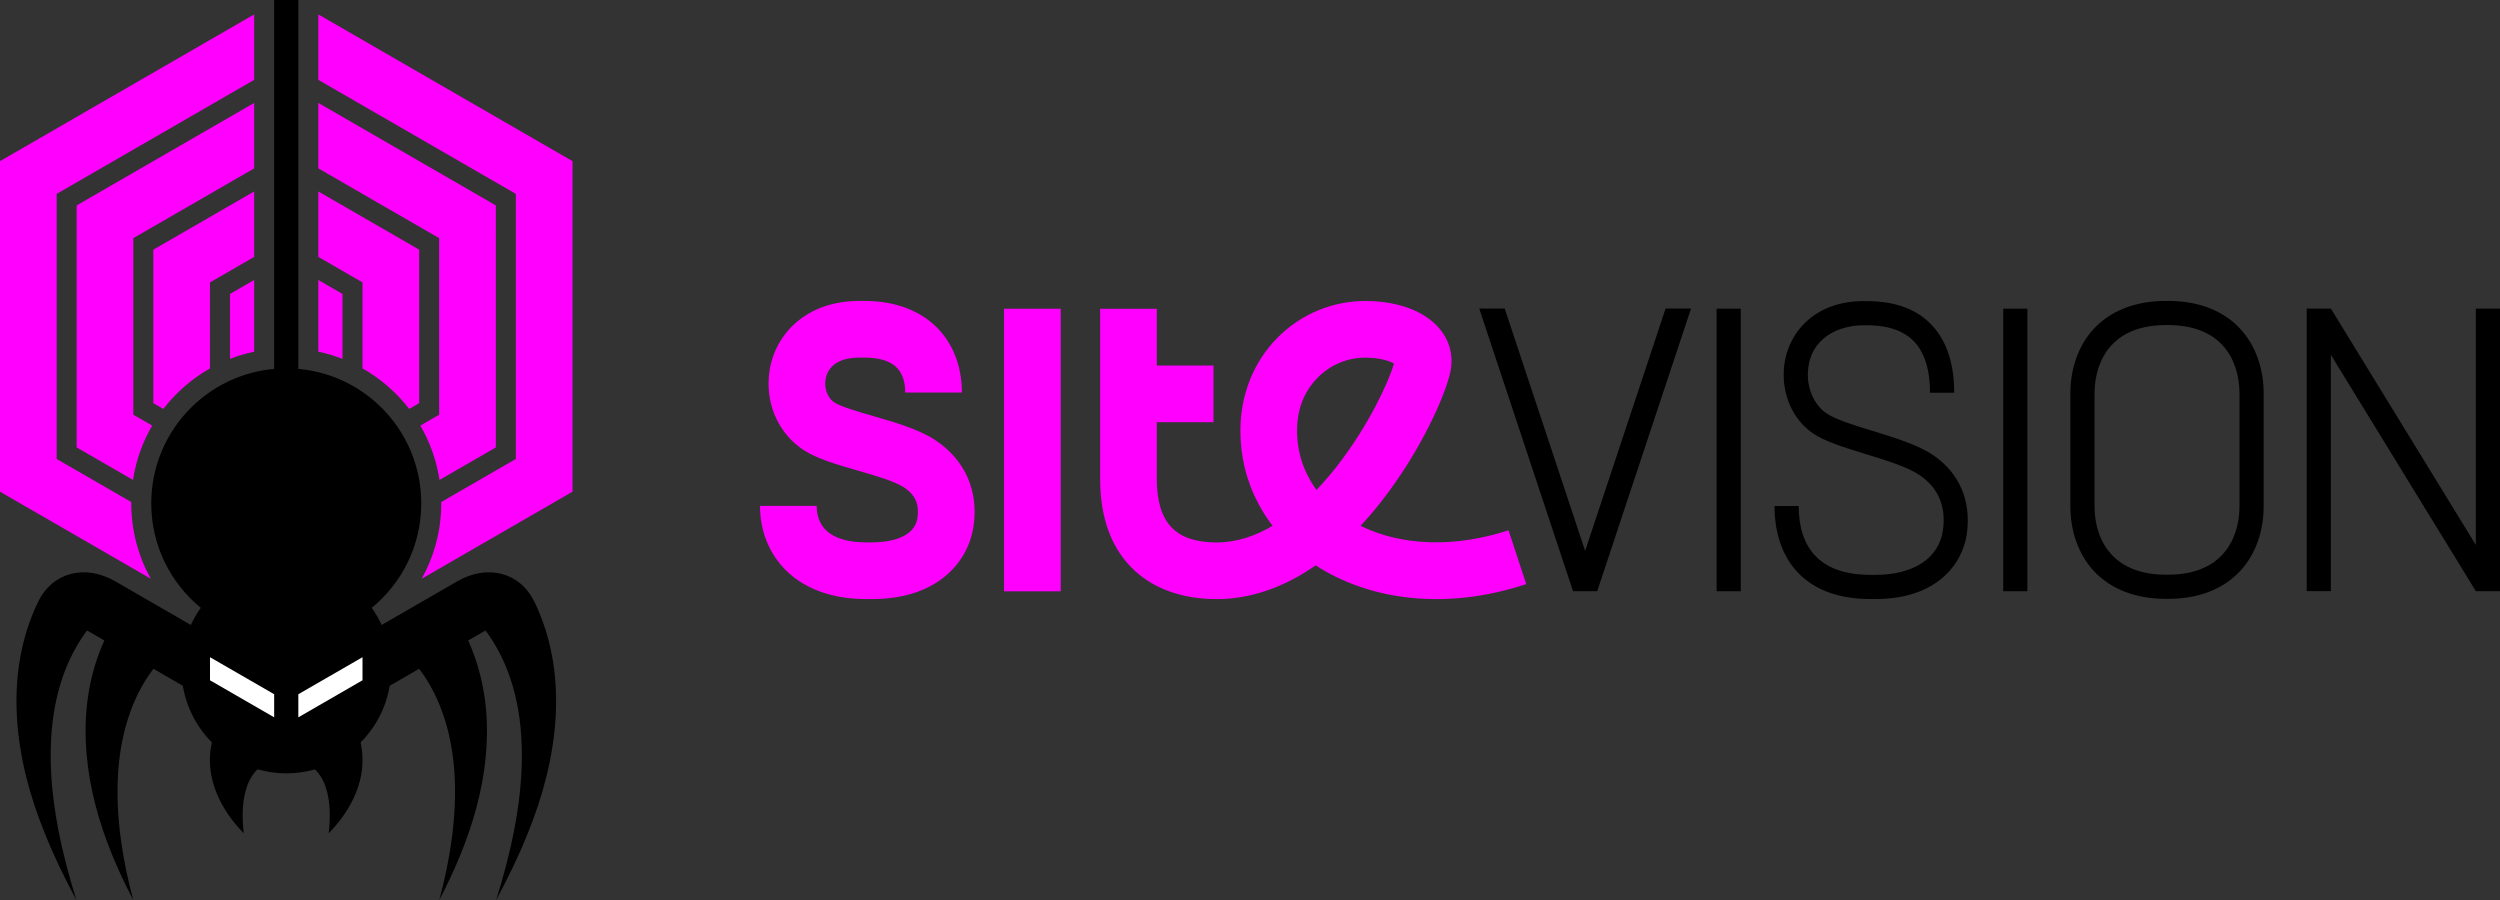
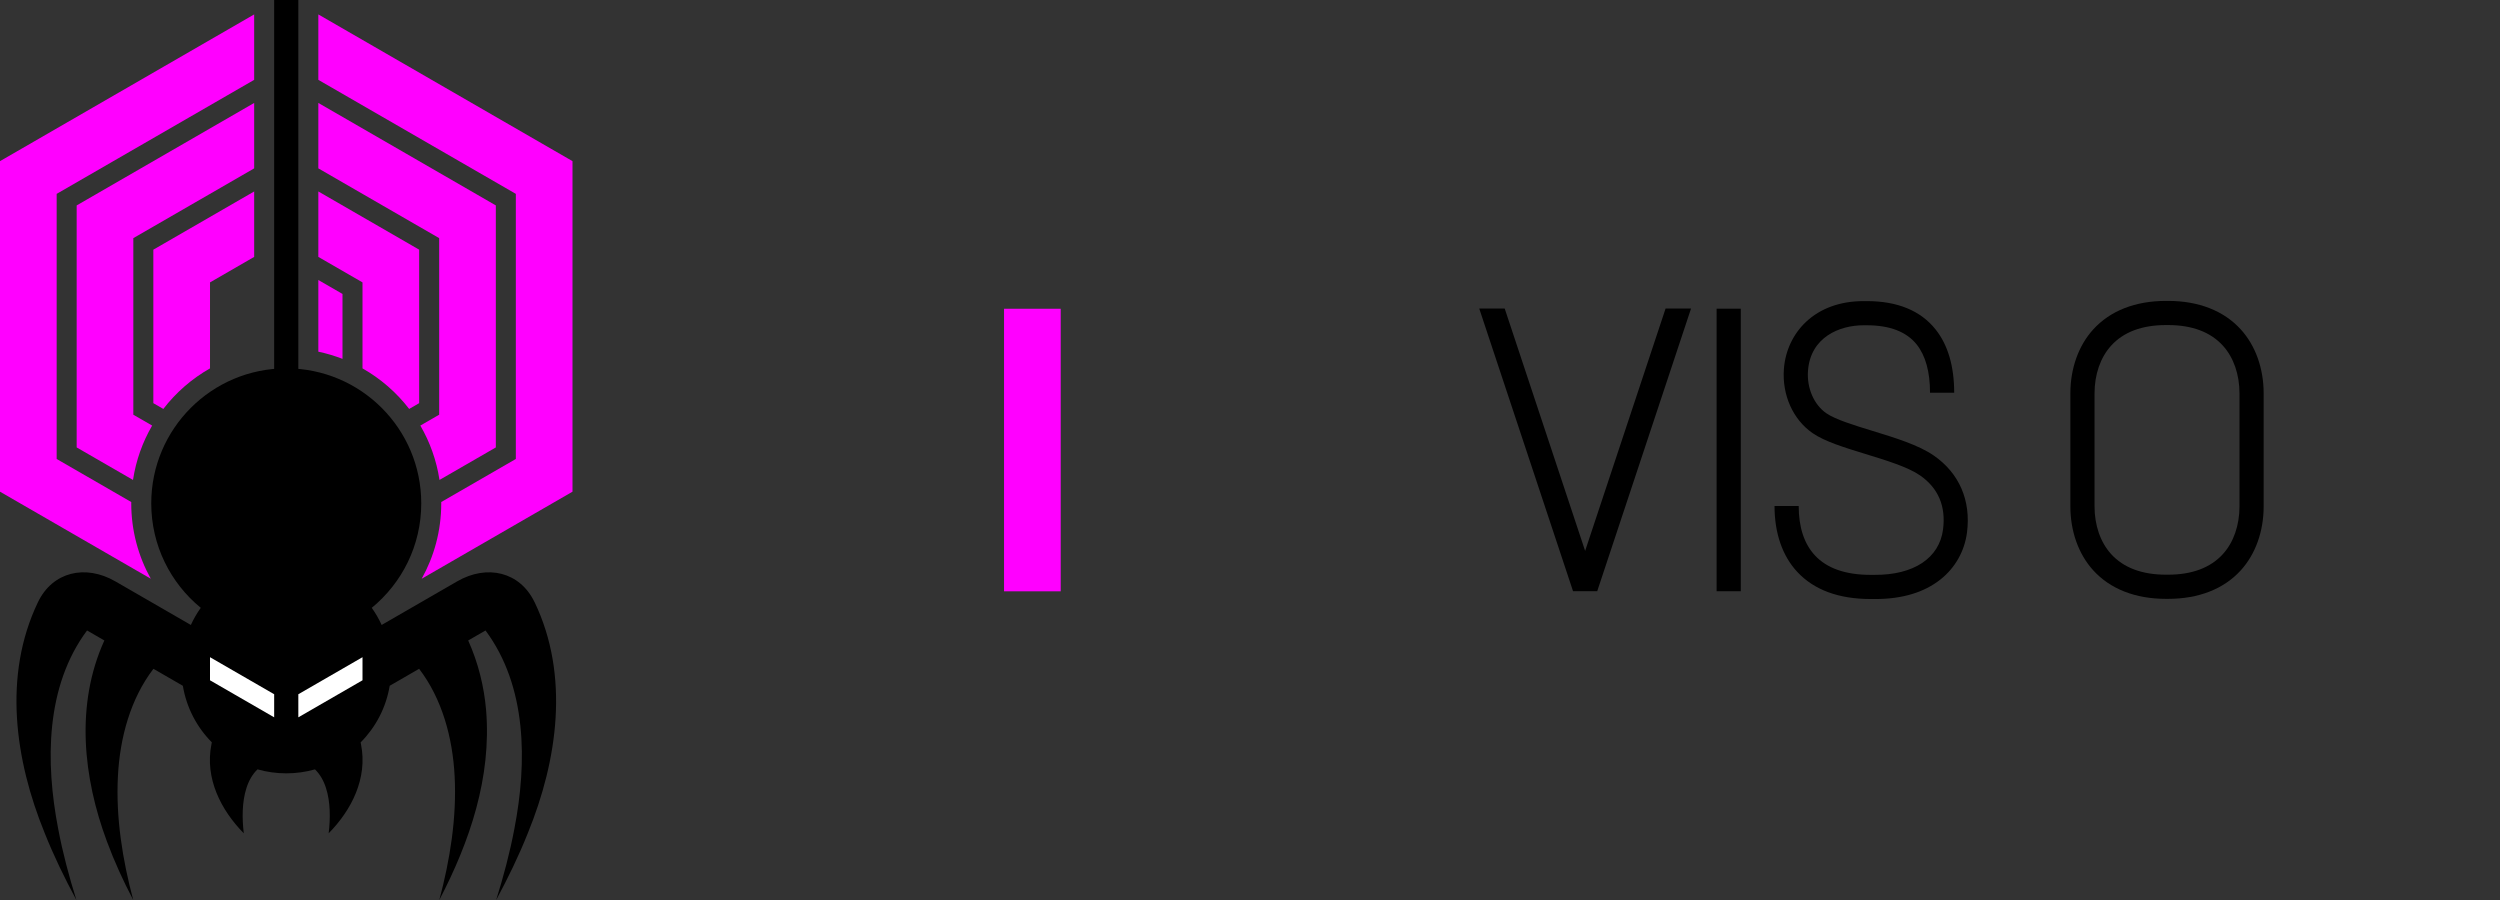
<svg xmlns="http://www.w3.org/2000/svg" viewBox="0 0 3000 1080">
  <rect x="0" y="0" width="3000" height="1080" fill="#333333" stroke="none" />
-   <path d="m1810.21,636.32c-64.24,21.18-128.56,18.91-177.55-5.33,8.7-9.34,17.26-19.4,25.66-30.17,46.74-59.93,76.18-126.56,82.16-154.73,3.86-18.18-.51-36.21-12.31-50.77-17.57-21.69-50.27-34.13-89.72-34.13s-77.3,15.62-105.41,44c-28.74,29.01-44.57,68.63-44.57,111.55,0,31.45,7.41,61.22,22.02,88.47,4.84,9.02,10.38,17.62,16.61,25.76-20.52,12.1-43.04,19.96-66.89,19.96-49.82,0-72.04-23.6-72.04-76.53v-67.8h68v-68h-68v-68h-68v203.8c0,48.28,14.21,85.65,42.22,111.08,24.11,21.89,57.94,33.46,97.82,33.46s80.31-13.79,118.59-40.5c31.26,20.33,68.74,33.54,109.1,38.36,46.49,5.56,94.81.21,143.6-15.87l-21.29-64.58Zm-230.37-48.42c-15.25-20.65-23.37-44.99-23.37-71.17s8.84-47.5,24.88-63.69c15.24-15.38,35.52-23.86,57.1-23.86,17.74,0,29.38,4.21,34.4,7.12-6.24,21.46-30.44,74.35-68.15,122.69-7.37,9.45-15.7,19.3-24.87,28.9Z" style="fill:#f0f;" />
  <rect x="1204.85" y="370.51" width="68" height="339.07" style="fill:#f0f;" />
-   <path d="m1046.39,718.85c-.36,0-.73,0-1.09,0h-6.22c-49.5,0-78.77-18.03-94.61-33.16-20.94-20-32.47-47.93-32.47-78.65h68c0,8.46,1.98,20.45,11.44,29.48,9.82,9.38,26.29,14.33,47.64,14.33h6.51c15.44.1,51.76-2.66,55.45-29.89,2.19-16.16-2.87-27.33-16.39-36.2-11.03-7.24-34.84-14.13-55.84-20.21-24.9-7.21-48.41-14.02-64.5-24.5-28.54-18.59-44.53-52.18-41.73-87.65,1.95-24.78,12.99-47.48,31.09-63.91,19.74-17.92,46.58-27.39,77.64-27.39h5.48c48.39,0,75.88,19.04,90.42,35.01,17.69,19.43,27.04,45.35,27.04,74.97h-68c0-28.63-15.72-41.97-49.47-41.97h-5.48c-34.91,0-40.26,20.03-40.94,28.64-.83,10.47,3.52,20.42,11.07,25.34,7.61,4.96,29.06,11.17,46.29,16.16,26.86,7.78,54.64,15.82,74.23,28.67,18.43,12.09,31.77,27.65,39.66,46.24,7.24,17.06,9.53,35.88,6.82,55.94-3.46,25.52-16.74,48.22-37.4,63.91-21.72,16.5-50.19,24.86-84.63,24.86Z" style="fill:#f0f;" />
  <rect x="2059.93" y="370.42" width="29" height="339.07" />
-   <rect x="2403.87" y="370.42" width="29" height="339.07" />
-   <path d="m2601.66,718.62h-2.49c-36.78,0-66.98-11.85-87.33-34.27-17.67-19.47-27.4-46.75-27.4-76.81v-135.38c0-30.06,9.73-57.34,27.4-76.81,20.35-22.42,50.54-34.27,87.33-34.27h2.49c36.78,0,66.98,11.85,87.33,34.27,17.67,19.47,27.4,46.75,27.4,76.81v135.38c0,30.06-9.73,57.34-27.4,76.81-20.35,22.42-50.54,34.27-87.33,34.27Zm-2.49-328.54c-28.79,0-50.94,8.33-65.85,24.76-12.82,14.12-19.88,34.48-19.88,57.32v135.38c0,22.84,7.06,43.2,19.88,57.32,14.91,16.43,37.07,24.76,65.85,24.76h2.49c28.79,0,50.94-8.33,65.85-24.76,12.82-14.12,19.88-34.48,19.88-57.32v-135.38c0-22.84-7.06-43.2-19.88-57.32-14.91-16.43-37.07-24.76-65.85-24.76h-2.49Z" />
-   <polygon points="3000 709.4 2971.01 709.4 2797.04 425.77 2797.04 709.37 2768.04 709.37 2768.04 370.29 2797.04 370.29 2971 653.92 2971 370.34 3000 370.34 3000 709.4" />
+   <path d="m2601.66,718.62h-2.49c-36.78,0-66.98-11.85-87.33-34.27-17.67-19.47-27.4-46.75-27.4-76.81v-135.38c0-30.06,9.73-57.34,27.4-76.81,20.35-22.42,50.54-34.27,87.33-34.27h2.49c36.78,0,66.98,11.85,87.33,34.27,17.67,19.47,27.4,46.75,27.4,76.81v135.38c0,30.06-9.73,57.34-27.4,76.81-20.35,22.42-50.54,34.27-87.33,34.27Zm-2.49-328.54c-28.79,0-50.94,8.33-65.85,24.76-12.82,14.12-19.88,34.48-19.88,57.32v135.38c0,22.84,7.06,43.2,19.88,57.32,14.91,16.43,37.07,24.76,65.85,24.76h2.49c28.79,0,50.94-8.33,65.85-24.76,12.82-14.12,19.88-34.48,19.88-57.32v-135.38c0-22.84-7.06-43.2-19.88-57.32-14.91-16.43-37.07-24.76-65.85-24.76h-2.49" />
  <polygon points="1998.69 370.27 1902.16 661.08 1805.65 370.27 1775.09 370.27 1887.65 709.44 1916.66 709.44 2029.24 370.27 1998.69 370.27" />
  <path d="m2250.49,718.81c-.39,0-.77,0-1.16,0h-4.76c-38.19,0-67.74-10.94-87.83-32.5-17.87-19.18-27.31-46.53-27.31-79.08h29c0,25.45,6.57,45.4,19.53,59.32,14.38,15.44,36.79,23.27,66.61,23.27h4.84c47.13.32,77.84-20.13,82.24-54.6,3.55-27.76-5.72-49.53-27.55-64.69-14.54-10.1-40.51-18.06-65.63-25.76-25.08-7.69-48.77-14.95-63.31-24.98-23.6-16.28-36.82-45.81-34.5-77.06,1.62-21.8,11.02-41.84,26.46-56.41,17.33-16.35,41.22-25,69.1-25h3.94c36.83,0,64.62,11.46,82.59,34.06,14.77,18.58,22.26,44.1,22.26,75.87h-29c0-25.05-5.37-44.5-15.96-57.82-12.19-15.33-32.34-23.11-59.89-23.11h-3.94c-28.87,0-63.64,14.29-66.64,54.56-1.54,20.7,7.11,40.74,22.04,51.04,10.85,7.48,33.46,14.42,55.34,21.12,27.24,8.35,55.41,16.99,73.67,29.67,30.54,21.21,44.66,53.95,39.77,92.19-2.87,22.41-14.18,42.46-31.86,56.46-19.67,15.57-45.93,23.46-78.08,23.46Z" />
  <rect x="329" y="0" width="29" height="604.02" />
  <path d="m641.44,722.56c-17.46-36.34-56.84-45.7-92.91-24.88-16.08,9.28-52.11,30.08-90.56,52.28-3.32-7.25-7.3-14.14-11.87-20.57,36.26-29.71,59.4-74.83,59.4-125.37,0-89.47-72.53-162-162-162s-162,72.53-162,162c0,50.53,23.14,95.66,59.4,125.37-4.57,6.43-8.56,13.32-11.87,20.57-38.45-22.2-74.48-43-90.56-52.28-36.07-20.82-75.45-11.47-92.91,24.88-42.41,88.28-27.43,190.05,7.93,276.77,11.07,27.88,24.14,54.64,38.18,80.68-8.82-28.25-16.46-56.75-21.86-85.46-15.47-80-15.23-170.96,34.64-237.99,0,0,0,0,0,0l20.78,12s-.03.06-.04.09c-35.04,77.13-25.34,164.64,3.09,241.02,8.95,24.2,19.68,47.59,31.61,70.34-12.86-48.11-21.01-99.04-18.39-148.52,2.34-46.18,15.04-92.94,42.62-128.93l35.3,20.38c4.35,26.24,16.82,49.75,34.75,67.83-.17.84-.34,1.68-.47,2.5-8.08,40.69,11.41,78.84,38.83,106.67-2.13-17.78-2.18-37.59,3.2-54.28,2.74-8.7,7.18-16.64,13.28-22.44,10.96,3.12,22.54,4.79,34.51,4.79s23.48-1.66,34.42-4.77c6.08,5.8,10.52,13.73,13.25,22.42,5.38,16.69,5.32,36.52,3.2,54.28,27.42-27.84,46.91-65.98,38.83-106.67-.15-.79-.31-1.58-.48-2.37,18-18.1,30.52-41.66,34.88-67.96l35.3-20.38c27.57,35.97,40.28,82.77,42.62,128.93,2.63,49.48-5.53,100.42-18.39,148.52,36.61-70.06,62.88-147.36,56.14-228.03-2.4-27.89-9.32-56.42-21.48-83.42l20.78-12s0,0,0,0c49.87,67.03,50.11,157.98,34.64,237.99-5.4,28.7-13.04,57.21-21.86,85.46,14.04-26.04,27.11-52.8,38.18-80.68,35.36-86.72,50.34-188.49,7.93-276.77Z" />
  <polygon points="329 833.09 252 788.63 252 816.34 329 860.8 329 833.09" style="fill:#fff;" />
  <polygon points="358 833.09 358 860.8 435 816.34 435 788.63 358 833.09" style="fill:#fff;" />
  <path d="m382,17.29v78.52l237,136.83v318.12l-89.52,51.68c0,.52.02,1.05.02,1.57,0,32.85-8.53,63.7-23.47,90.49l180.97-104.48V193.38L382,17.29Z" style="fill:#f0f;" />
  <path d="m157.52,602.45l-89.52-51.68V232.64l237-136.83V17.29L0,193.38v396.64l180.97,104.48c-14.94-26.78-23.47-57.64-23.47-90.49,0-.53.02-1.05.02-1.57Z" style="fill:#f0f;" />
  <path d="m382,123.52v78.52l145,83.72v211.89l-22.59,13.04c11.47,19.74,19.42,41.77,22.98,65.25l67.61-39.03V246.5l-213-122.98Z" style="fill:#f0f;" />
  <path d="m160,285.76l145-83.71v-78.52l-213,122.97v290.41l67.61,39.03c3.56-23.48,11.51-45.52,22.98-65.25l-22.59-13.04v-211.89Z" style="fill:#f0f;" />
  <path d="m305,229.76l-121,69.86v184.18l12,6.93c15.18-19.73,34.22-36.33,56-48.66v-103.18l53-30.6v-78.52Z" style="fill:#f0f;" />
  <path d="m382,229.76v78.52l53,30.6v103.18c21.78,12.33,40.83,28.93,56,48.66l12-6.93v-184.18l-121-69.86Z" style="fill:#f0f;" />
-   <path d="m305,335.99l-29,16.74v77.92c9.32-3.63,19.01-6.53,29-8.63v-86.03Z" style="fill:#f0f;" />
  <path d="m382,335.99v86.03c9.98,2.1,19.68,5,29,8.64v-77.92l-29-16.74Z" style="fill:#f0f;" />
</svg>